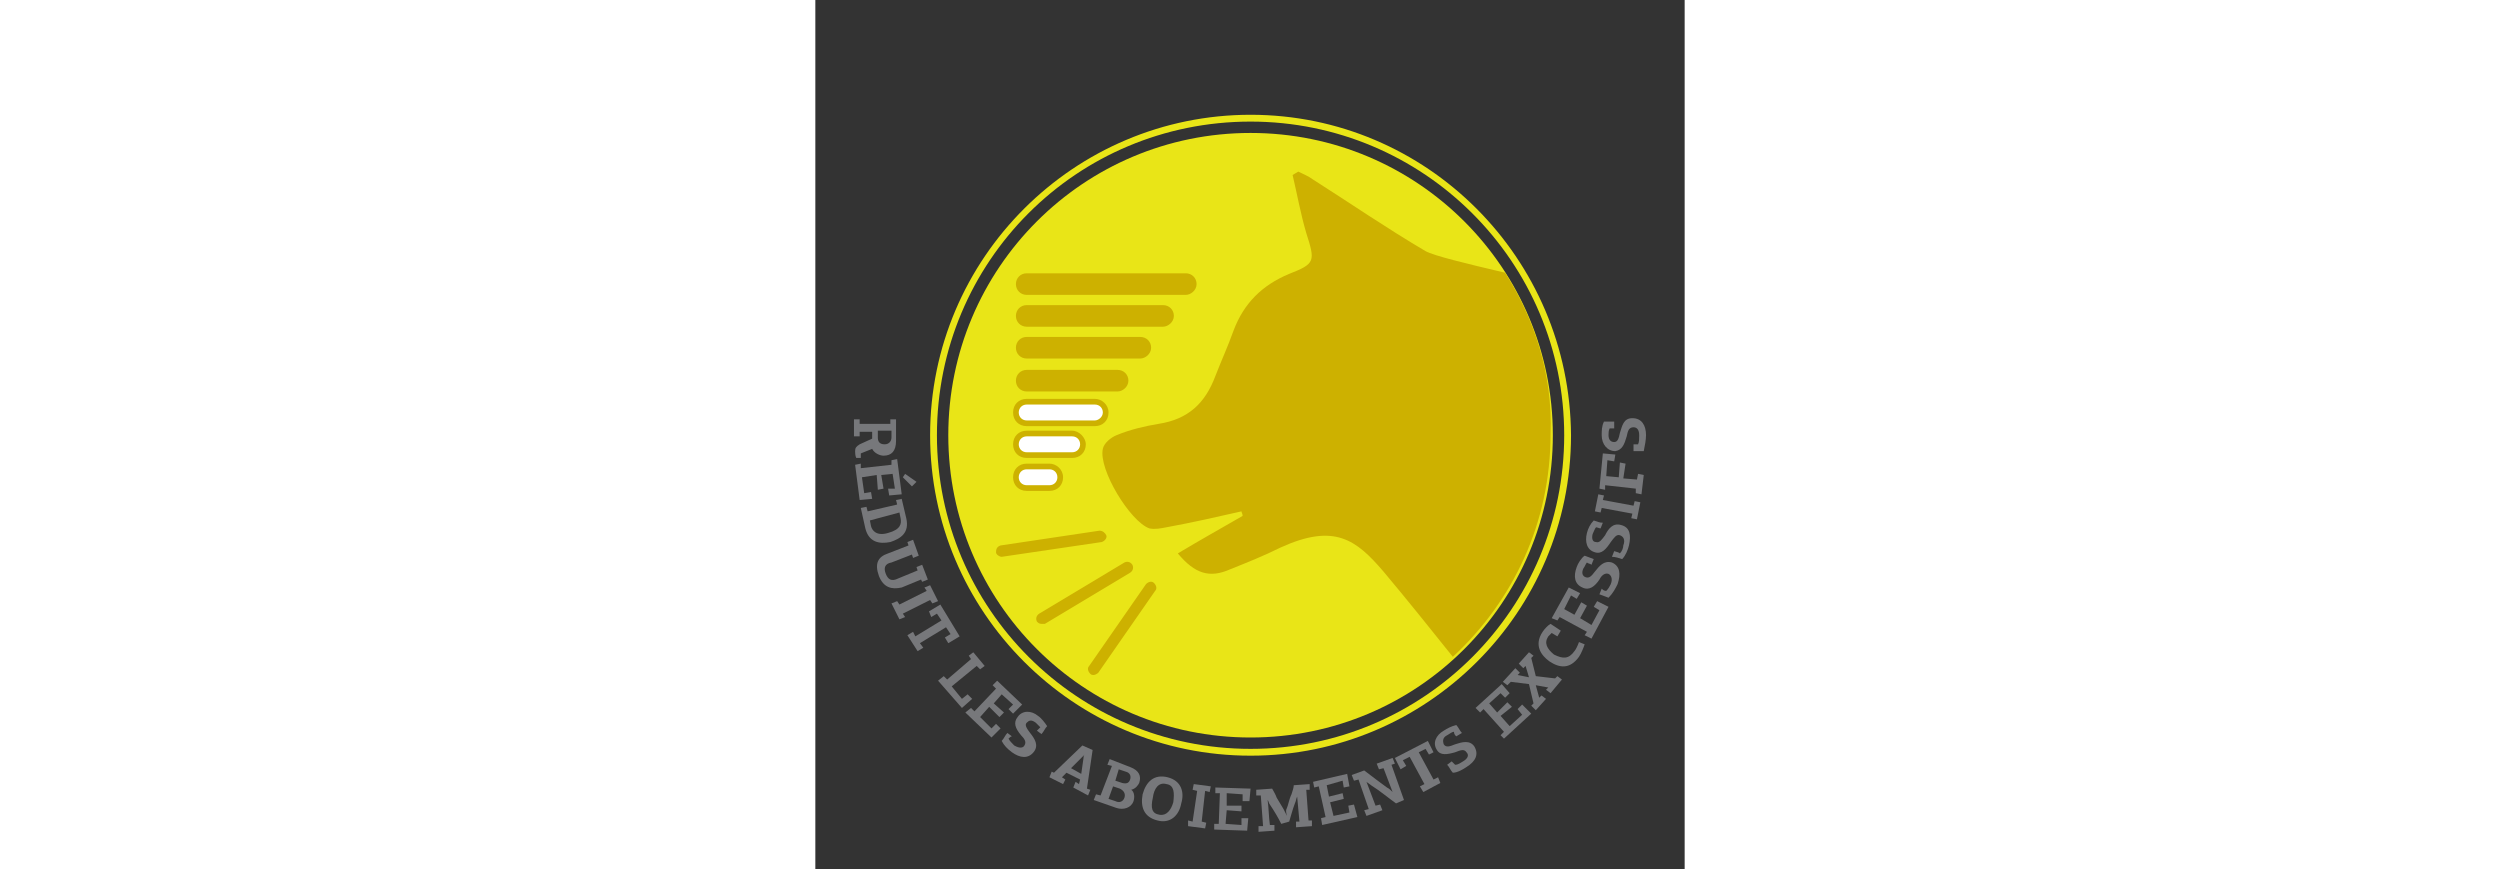
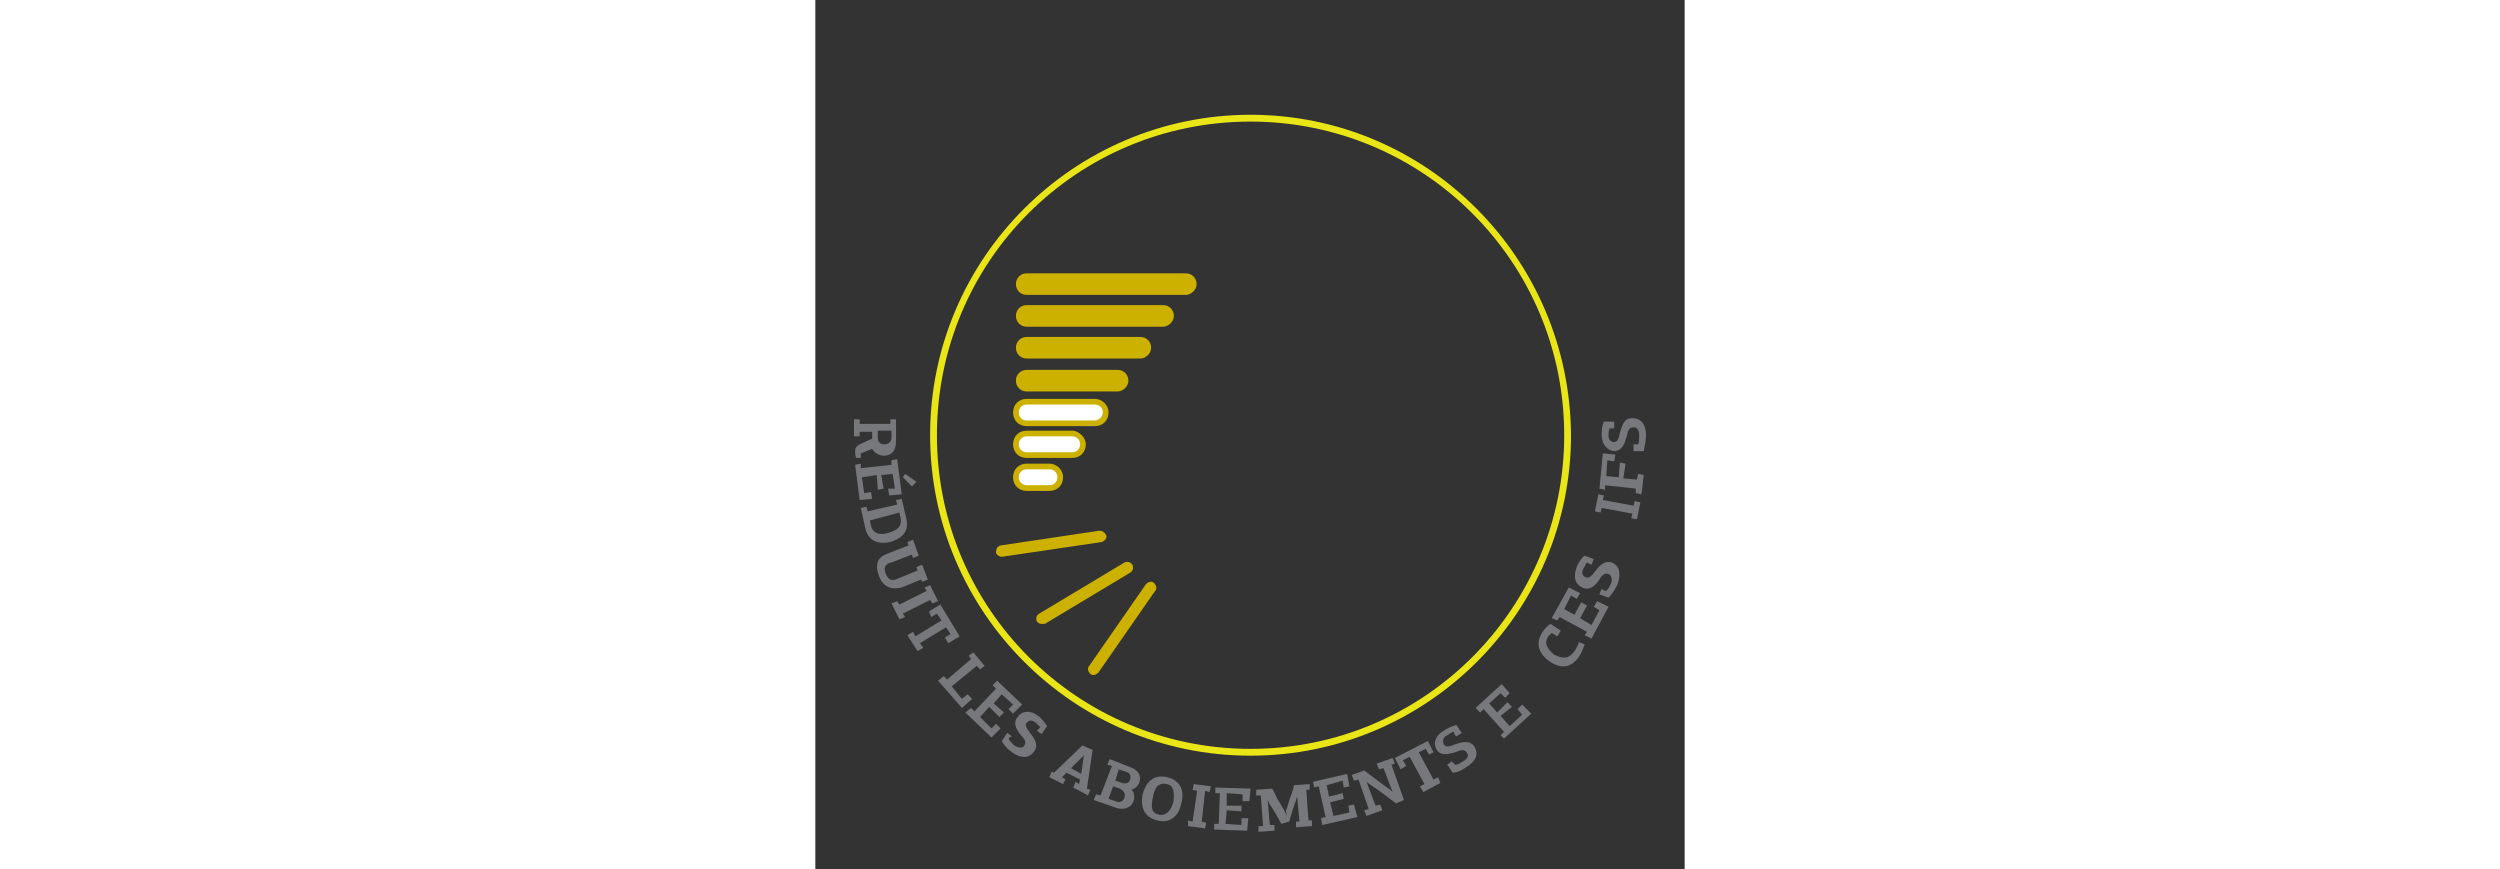
<svg xmlns="http://www.w3.org/2000/svg" version="1.1" id="Dermavet_1" x="0px" y="0px" viewBox="0 0 76.5 76.5" style="enable-background:new 0 0 76.5 76.5;" xml:space="preserve" width="220px">
  <rect x="0" y="0" width="76.5" height="76.5" fill="#333333" stroke="none" />
  <style type="text/css">
	.st0{fill-rule:evenodd;clip-rule:evenodd;fill:#FF1EFF;}
	.st1{fill:#FF1EFF;}
	.st2{fill-rule:evenodd;clip-rule:evenodd;fill:#FFFFFF;}
	.st3{fill:#77787B;}
	.st4{fill:#FFFFFF;}
	.st5{clip-path:url(#SVGID_2_);}
	.st6{fill:#009FDF;}
	.st7{clip-path:url(#SVGID_6_);}
	.st8{fill:#92D4E8;}
	.st9{fill:none;stroke:#FFFFFF;stroke-width:0.25;stroke-miterlimit:10;}
	.st10{clip-path:url(#SVGID_10_);}
	.st11{clip-path:url(#SVGID_14_);}
	.st12{clip-path:url(#SVGID_18_);}
	.st13{fill-rule:evenodd;clip-rule:evenodd;fill:#1BFF73;}
	.st14{fill:#1BFF73;}
	.st15{fill:none;stroke:#1BFF73;stroke-width:0.199;stroke-miterlimit:10;}
	.st16{fill:none;stroke:#1BFF73;stroke-width:0.212;stroke-miterlimit:10;}
	.st17{fill:none;stroke:#1BFF73;stroke-width:0.177;stroke-miterlimit:10;}
	.st18{fill:#ACD38A;}
	.st19{fill:#FFB800;}
	.st20{clip-path:url(#SVGID_20_);fill:#FFFFFF;}
	
		.st21{opacity:0.5;clip-path:url(#SVGID_20_);fill:none;stroke:#FFFFFF;stroke-width:0.6;stroke-linecap:round;stroke-miterlimit:10;}
	.st22{opacity:0.5;clip-path:url(#SVGID_20_);fill:none;stroke:#FFFFFF;stroke-width:3;stroke-miterlimit:10;}
	.st23{clip-path:url(#SVGID_20_);}
	.st24{fill-rule:evenodd;clip-rule:evenodd;fill:#FBB800;}
	.st25{clip-path:url(#SVGID_22_);}
	.st26{fill-rule:evenodd;clip-rule:evenodd;fill:#F5F9FF;}
	.st27{fill-rule:evenodd;clip-rule:evenodd;fill:#FFB800;}
	.st28{clip-path:url(#SVGID_24_);}
	.st29{fill:#E1251B;}
	.st30{clip-path:url(#SVGID_28_);}
	.st31{fill:#880304;}
	.st32{fill:#E1251B;stroke:#E1251B;stroke-width:0.25;stroke-linecap:round;stroke-linejoin:round;stroke-miterlimit:10;}
	.st33{fill-rule:evenodd;clip-rule:evenodd;fill:#E1251B;}
	.st34{fill-rule:evenodd;clip-rule:evenodd;fill:#FFFFFF;stroke:#FFFFFF;stroke-width:0.5;stroke-miterlimit:10;}
	.st35{fill-rule:evenodd;clip-rule:evenodd;fill:#880304;}
	.st36{fill-rule:evenodd;clip-rule:evenodd;fill:#E1251B;stroke:#FFFFFF;stroke-width:0.5;stroke-miterlimit:10;}
	
		.st37{fill-rule:evenodd;clip-rule:evenodd;fill:#E1251B;stroke:#FFFFFF;stroke-linecap:round;stroke-linejoin:round;stroke-miterlimit:10;}
	
		.st38{fill-rule:evenodd;clip-rule:evenodd;fill:#E1251B;stroke:#FFFFFF;stroke-width:2;stroke-linecap:round;stroke-linejoin:round;stroke-miterlimit:10;}
	
		.st39{fill-rule:evenodd;clip-rule:evenodd;fill:#E1251B;stroke:#FFFFFF;stroke-width:0.5;stroke-linecap:round;stroke-linejoin:round;stroke-miterlimit:10;}
	.st40{fill:#E0211C;}
	.st41{fill:#D21CF4;}
	.st42{clip-path:url(#SVGID_36_);}
	.st43{clip-path:url(#SVGID_40_);}
	.st44{fill:none;stroke:#FFFFFF;stroke-width:0.5;stroke-miterlimit:10;}
	.st45{fill:none;stroke:#EC8DF9;stroke-width:2;stroke-miterlimit:10;}
	.st46{clip-path:url(#SVGID_44_);}
	
		.st47{clip-path:url(#SVGID_44_);fill:none;stroke:#FFFFFF;stroke-width:2;stroke-linecap:round;stroke-linejoin:round;stroke-miterlimit:10;}
	.st48{clip-path:url(#SVGID_48_);}
	.st49{opacity:0.5;clip-path:url(#SVGID_48_);fill:#EC8DF9;}
	.st50{fill:#E76F97;}
	.st51{clip-path:url(#SVGID_52_);}
	.st52{fill:#F59DC6;stroke:#F59DC6;stroke-width:0.6;stroke-miterlimit:10;}
	.st53{clip-path:url(#SVGID_56_);}
	.st54{fill-rule:evenodd;clip-rule:evenodd;fill:#F59DC6;}
	.st55{clip-path:url(#SVGID_60_);fill:#FFFFFF;}
	.st56{clip-path:url(#SVGID_64_);}
	.st57{fill:#FFFFFF;stroke:#E76F97;stroke-width:0.5;stroke-linecap:round;stroke-linejoin:round;stroke-miterlimit:10;}
	.st58{fill-rule:evenodd;clip-rule:evenodd;fill:#E9E517;}
	.st59{fill:#E9E517;}
	.st60{fill:#CDB100;}
	.st61{fill:#CDB100;stroke:#CDB100;stroke-width:0.5;stroke-miterlimit:10;}
</style>
  <g>
-     <path class="st58" d="M64.9,38.3C64.9,53,53,64.9,38.3,64.9c-14.7,0-26.6-11.9-26.6-26.6c0-14.7,11.9-26.6,26.6-26.6   C53,11.7,64.9,23.6,64.9,38.3z" />
    <g>
      <g>
        <path class="st3" d="M3.9,38l0,0.4l-0.5,0l0-1.5l0.5,0l0,0.4l2.7,0l0-0.4l0.5,0l0,1.9c0,0.9-0.4,1.3-1.1,1.3     c-0.3,0-0.8-0.2-1-0.6L4,39.9l0,0.4l-0.4,0c-0.1-0.2-0.1-0.5-0.1-0.6c0-0.3,0.1-0.4,0.4-0.6L5,38.6L5,38L3.9,38z M6.7,38.5l0-0.6     l-1.2,0l0,0.6c0,0.3,0.1,0.6,0.6,0.6C6.5,39.1,6.7,38.8,6.7,38.5z" />
        <path class="st3" d="M4,40.8l0,0.4l2.7-0.3l0-0.4l0.5-0.1l0.4,3.1l-1.1,0.1l-0.1-0.6L7,43l-0.2-1.3l-1,0.1L6,43l-0.5,0.1     l-0.1-1.3L4.1,42l0.2,1.4l0.6-0.1L5,43.9L3.9,44l-0.4-3.1L4,40.8z M7.9,41.7l1,0.7l-0.4,0.4L7.7,42L7.9,41.7z" />
        <path class="st3" d="M4.5,44.6L4.6,45l2.6-0.6L7.1,44l0.5-0.1l0.4,1.7c0.3,1.3-0.5,1.8-1.4,2.1c-1,0.2-1.9,0-2.2-1.2L4,44.7     L4.5,44.6z M4.8,45.8l0.1,0.5c0.1,0.4,0.5,0.9,1.5,0.6c1.1-0.3,1.2-0.8,1.1-1.3l-0.1-0.5L4.8,45.8z" />
        <path class="st3" d="M5.6,50.7c-0.4-1.1-0.1-1.7,0.8-2L8.2,48l-0.1-0.3l0.5-0.2l0.5,1.4l-0.5,0.2l-0.1-0.3l-1.8,0.7     C6.1,49.6,6,50,6.2,50.5c0.2,0.5,0.5,0.7,1.1,0.4L9,50.2l-0.1-0.3l0.5-0.2l0.5,1.3l-0.5,0.2L9.3,51l-1.7,0.7     C6.7,51.9,6,51.7,5.6,50.7z" />
        <path class="st3" d="M7.2,52.9l0.2,0.3L9.8,52l-0.2-0.3l0.5-0.2l0.7,1.4l-0.5,0.2l-0.2-0.3L7.7,54l0.2,0.3l-0.5,0.2l-0.7-1.4     L7.2,52.9z" />
        <path class="st3" d="M8.6,55.6L8.8,56l2.3-1.4l-0.4-0.6l-0.5,0.3L10,53.8l1-0.6l1.7,2.8l-1,0.6l-0.3-0.5l0.5-0.3l-0.4-0.6     l-2.3,1.4L9.5,57L9,57.3l-0.9-1.4L8.6,55.6z" />
        <path class="st3" d="M11.3,59.5l0.3,0.3l2.1-1.8l-0.2-0.3l0.4-0.3l1,1.2l-0.4,0.3l-0.3-0.3L12,60.4l0.9,1.1l0.5-0.4l0.4,0.4     l-0.9,0.8l-2.1-2.4L11.3,59.5z" />
        <path class="st3" d="M13.7,62.3l0.3,0.3l1.9-2l-0.3-0.3l0.4-0.4l2.2,2.1l-0.8,0.8L17,62.4l0.4-0.4l-1-0.9l-0.7,0.8l0.9,0.8     l-0.4,0.4l-0.9-0.9l-0.8,0.9l1,1l0.4-0.4l0.4,0.4l-0.8,0.8l-2.3-2.2L13.7,62.3z" />
        <path class="st3" d="M17,65c0.1,0.2,0.3,0.4,0.5,0.6c0.5,0.3,0.8,0.2,0.9,0c0.2-0.3,0-0.6-0.3-0.9c-0.5-0.6-0.7-1.1-0.3-1.6     c0.4-0.6,1.2-0.6,1.8-0.1c0.3,0.2,0.6,0.6,0.8,0.9c-0.2,0.2-0.3,0.5-0.5,0.7l-0.4-0.3c0.1-0.1,0.2-0.2,0.3-0.3     c-0.1-0.1-0.3-0.3-0.4-0.4c-0.4-0.3-0.6-0.2-0.8,0c-0.2,0.2,0,0.5,0.3,0.9c0.4,0.5,0.8,1.1,0.3,1.7c-0.5,0.6-1.2,0.5-1.9,0     c-0.4-0.3-0.7-0.6-0.9-1c0.2-0.2,0.3-0.5,0.5-0.7l0.4,0.3C17.2,64.8,17.1,64.9,17,65z" />
        <path class="st3" d="M23.3,68.6L22.1,68c-0.1,0.1-0.3,0.3-0.4,0.4l0.3,0.2L21.8,69l-1.2-0.6l0.2-0.5L21,68l2.5-2.4l0.9,0.4     l-0.5,3.4l0.3,0.1l-0.2,0.5l-1.3-0.7l0.2-0.5l0.3,0.2L23.3,68.6z M23.7,66.4L23.7,66.4l-0.2,0.2c-0.3,0.3-0.7,0.7-1,1l0.9,0.5     l0.2-1.4C23.6,66.6,23.6,66.5,23.7,66.4z" />
        <path class="st3" d="M28,70.5c-0.2,0.6-0.9,0.8-1.5,0.6l-2-0.7l0.2-0.5l0.4,0.1l1-2.6l-0.4-0.1l0.2-0.5l1.8,0.7     c0.8,0.3,1,0.8,0.8,1.4c-0.1,0.2-0.3,0.5-0.7,0.6l0,0C28.1,69.7,28.1,70.2,28,70.5z M25.8,70.3l0.6,0.2c0.4,0.2,0.7,0,0.8-0.3     c0.1-0.3,0-0.6-0.4-0.8l-0.6-0.2L25.8,70.3z M26.4,68.7l0.6,0.2c0.4,0.1,0.6,0,0.7-0.3c0.1-0.3,0-0.6-0.4-0.7l-0.6-0.2L26.4,68.7     z" />
        <path class="st3" d="M30.1,72.2c-1.2-0.3-1.5-1.2-1.3-2.3c0.3-1.1,1-1.8,2.2-1.5c1.2,0.3,1.5,1.3,1.2,2.3     C32,71.8,31.2,72.5,30.1,72.2z M30.9,69c-0.7-0.2-1.1,0.4-1.2,1.2c-0.2,0.9-0.1,1.4,0.6,1.5c0.6,0.1,1-0.4,1.2-1.1     C31.6,69.8,31.6,69.1,30.9,69z" />
        <path class="st3" d="M32.8,72.2l0.4,0.1l0.4-2.7l-0.4-0.1l0.1-0.5l1.5,0.2l-0.1,0.5l-0.4-0.1L34,72.3l0.4,0.1l-0.1,0.5l-1.5-0.2     L32.8,72.2z" />
        <path class="st3" d="M35.1,72.5l0.4,0l0.1-2.7l-0.4,0l0-0.5l3.1,0.1l-0.1,1.1l-0.6,0l0-0.6l-1.4-0.1l0,1.1l1.3,0l0,0.5l-1.3-0.1     l-0.1,1.2l1.4,0.1l0-0.6l0.6,0l-0.1,1.1L35.1,73L35.1,72.5z" />
        <path class="st3" d="M41.5,71.1c0.1-0.2,0.2-0.8,0.4-1.2c0.1-0.3,0.2-0.6,0.2-0.8l1.4-0.1l0,0.5l-0.3,0l0.2,2.7l0.3,0l0,0.5     l-1.4,0.1l0-0.5l0.3,0l-0.2-2.2h0c-0.1,0.2-0.1,0.4-0.2,0.6c-0.2,0.5-0.4,1.3-0.5,1.6L41,72.5c-0.3-0.6-0.6-1.1-1-1.7     c-0.1-0.1-0.1-0.3-0.2-0.4l0,0c0.1,0.7,0.1,1.5,0.2,2.2l0.4,0l0,0.5L39,73.2l0-0.5l0.4,0l-0.2-2.7l-0.4,0l0-0.5l1.4-0.1     c0.1,0.2,0.3,0.5,0.4,0.8c0.2,0.3,0.4,0.7,0.6,1c0.1,0.2,0.2,0.4,0.3,0.6l0,0C41.4,71.4,41.4,71.3,41.5,71.1z" />
        <path class="st3" d="M44.5,72l0.4-0.1l-0.6-2.7l-0.4,0.1l-0.1-0.5l3-0.7l0.2,1.1l-0.5,0.1l-0.1-0.6L45,69.1l0.2,1l1.2-0.3     l0.1,0.5l-1.2,0.3l0.3,1.2l1.4-0.3l-0.1-0.6l0.5-0.1l0.3,1.1l-3.1,0.7L44.5,72z" />
        <path class="st3" d="M50,67.6l-0.4,0.1l-0.2-0.5l1.4-0.5l0.2,0.5l-0.3,0.1l1.1,3.1l-0.7,0.3c-0.7-0.5-1.4-1.1-2.2-1.6     c-0.1-0.1-0.3-0.2-0.4-0.3c0,0,0,0,0,0l0.8,2.1l0.4-0.1l0.2,0.5l-1.4,0.5l-0.2-0.5l0.4-0.1c-0.3-0.9-0.6-1.7-0.9-2.6l-0.4,0.1     l-0.2-0.5l1.1-0.4c0.8,0.6,1.3,1,2,1.5c0.2,0.1,0.3,0.2,0.5,0.4l0,0L50,67.6z" />
        <path class="st3" d="M53.2,69.2l0.4-0.2l-1.3-2.4l-0.6,0.3l0.3,0.5l-0.5,0.3l-0.5-1l2.9-1.5l0.5,1L54,66.4l-0.3-0.5l-0.6,0.3     l1.3,2.4l0.4-0.2l0.2,0.5l-1.5,0.8L53.2,69.2z" />
        <path class="st3" d="M56.3,67.3c0.3,0,0.5-0.2,0.7-0.3c0.5-0.3,0.5-0.6,0.3-0.8c-0.2-0.3-0.5-0.2-1,0c-0.7,0.2-1.3,0.3-1.6-0.2     c-0.4-0.6-0.1-1.3,0.6-1.7c0.3-0.2,0.7-0.4,1.1-0.5c0.2,0.2,0.3,0.5,0.5,0.7l-0.5,0.3c-0.1-0.1-0.2-0.2-0.2-0.4     c-0.2,0-0.4,0.2-0.6,0.3c-0.4,0.2-0.4,0.5-0.3,0.8c0.2,0.3,0.5,0.2,1,0c0.6-0.2,1.3-0.4,1.7,0.2c0.4,0.7,0.1,1.3-0.7,1.8     C57,67.7,56.5,68,56.1,68c-0.2-0.2-0.3-0.5-0.5-0.7L56,67C56.1,67.1,56.2,67.2,56.3,67.3z" />
        <path class="st3" d="M60.3,64.7l0.3-0.3l-1.8-2l-0.3,0.3l-0.4-0.4l2.3-2.1l0.7,0.8l-0.4,0.4l-0.4-0.4l-1,0.9l0.7,0.8l0.9-0.9     l0.4,0.4l-1,0.8l0.8,0.9l1.1-1l-0.4-0.5l0.4-0.4l0.8,0.8L60.6,65L60.3,64.7z" />
-         <path class="st3" d="M65.3,59.5l0.4,0.3L64.7,61l-0.4-0.3l0.2-0.2l-1.1-0.2l0.3,1.1l0.2-0.2l0.4,0.3l-0.9,1L63,62.1l0.2-0.2     l-0.4-1.7L61.2,60l-0.3,0.3L60.5,60l1.1-1.2l0.4,0.4l-0.2,0.2l1,0.2l-0.3-1l-0.2,0.2l-0.4-0.4l0.9-1l0.4,0.3L63,57.9l0.4,1.6     l1.7,0.2L65.3,59.5z" />
        <path class="st3" d="M66.8,57.3c0.1-0.1,0.3-0.5,0.4-0.8l0.5,0.2c-0.1,0.3-0.3,0.8-0.5,1.1c-0.8,1.1-1.7,1-2.6,0.4     c-0.7-0.5-1.4-1.4-0.6-2.6c0.2-0.3,0.5-0.6,0.7-0.7l0.9,0.6l-0.3,0.5l-0.5-0.3c-0.1,0.1-0.2,0.2-0.3,0.3     c-0.4,0.6-0.1,1.1,0.5,1.6C65.8,58,66.3,58,66.8,57.3z" />
        <path class="st3" d="M67.7,55.9l0.2-0.3l-2.4-1.3l-0.2,0.3l-0.5-0.2l1.5-2.7l1,0.5l-0.3,0.5l-0.5-0.3l-0.6,1.2l0.9,0.5l0.6-1.1     l0.5,0.3l-0.6,1.1l1,0.6l0.7-1.3l-0.5-0.3l0.3-0.5l1,0.5l-1.5,2.8L67.7,55.9z" />
        <path class="st3" d="M69.6,52c0.2-0.2,0.3-0.4,0.4-0.6c0.2-0.5,0-0.8-0.2-0.9c-0.3-0.1-0.6,0.1-0.8,0.5c-0.4,0.6-0.9,1-1.5,0.7     c-0.7-0.3-0.8-1-0.5-1.8c0.1-0.3,0.4-0.8,0.7-1c0.3,0.1,0.5,0.2,0.8,0.3l-0.2,0.5c-0.1-0.1-0.3-0.1-0.4-0.2     c-0.1,0.1-0.2,0.4-0.3,0.5c-0.2,0.4-0.1,0.7,0.2,0.8c0.3,0.1,0.5-0.1,0.8-0.5c0.4-0.5,0.8-1,1.5-0.8c0.7,0.3,0.8,1,0.5,1.9     c-0.2,0.4-0.4,0.8-0.8,1.2c-0.3-0.1-0.5-0.2-0.8-0.3l0.2-0.5C69.3,51.9,69.4,52,69.6,52z" />
-         <path class="st3" d="M70.8,48.7c0.2-0.2,0.3-0.5,0.3-0.7c0.2-0.5,0-0.8-0.3-0.9c-0.3-0.1-0.5,0.2-0.8,0.6     c-0.4,0.6-0.8,1.1-1.4,0.9c-0.7-0.2-0.9-0.9-0.7-1.7c0.1-0.4,0.3-0.8,0.6-1.1c0.3,0.1,0.5,0.2,0.8,0.2l-0.2,0.5     c-0.1,0-0.3-0.1-0.4-0.1c-0.1,0.1-0.2,0.4-0.3,0.6c-0.1,0.4,0,0.7,0.3,0.7c0.3,0.1,0.5-0.2,0.8-0.6c0.3-0.6,0.7-1.1,1.4-0.9     c0.8,0.2,0.9,0.9,0.7,1.8c-0.1,0.4-0.3,0.9-0.6,1.2c-0.3-0.1-0.6-0.2-0.9-0.2l0.2-0.5C70.6,48.6,70.7,48.6,70.8,48.7z" />
        <path class="st3" d="M71.8,45.6l0.1-0.4l-2.7-0.5l-0.1,0.4L68.6,45l0.3-1.5l0.5,0.1L69.3,44l2.7,0.5l0.1-0.4l0.5,0.1l-0.3,1.5     L71.8,45.6z" />
        <path class="st3" d="M72.2,43.4l0-0.4l-2.7-0.3l0,0.4L69,43l0.3-3.1l1.1,0.1l-0.1,0.6l-0.6-0.1l-0.1,1.4l1.1,0.1l0.1-1.3l0.5,0.1     l-0.2,1.3l1.2,0.1l0.1-0.5l0.5,0.1l-0.2,1.7L72.2,43.4z" />
        <path class="st3" d="M72.4,39.1c0.1-0.2,0.1-0.5,0.1-0.8c0-0.6-0.3-0.7-0.5-0.7c-0.4,0-0.5,0.3-0.6,0.8c-0.2,0.7-0.4,1.2-1,1.3     c-0.7,0-1.2-0.6-1.2-1.4c0-0.4,0-0.8,0.2-1.2c0.3,0,0.6,0,0.9,0l0,0.6c-0.1,0-0.3,0-0.4,0c-0.1,0.2-0.1,0.4-0.1,0.6     c0,0.4,0.2,0.6,0.5,0.6c0.3,0,0.4-0.3,0.5-0.8c0.2-0.6,0.3-1.3,1.1-1.3c0.8,0,1.2,0.6,1.2,1.5c0,0.4-0.1,0.9-0.2,1.4     c-0.3,0-0.6,0-0.9,0l0-0.6C72.2,39.1,72.3,39.1,72.4,39.1z" />
      </g>
    </g>
    <path class="st59" d="M38.3,10.7c15.2,0,27.6,12.3,27.6,27.6c0,15.2-12.3,27.6-27.6,27.6c-15.2,0-27.6-12.3-27.6-27.6   C10.7,23,23,10.7,38.3,10.7 M38.3,10.1c-15.5,0-28.2,12.6-28.2,28.2c0,15.5,12.6,28.2,28.2,28.2c15.5,0,28.2-12.6,28.2-28.2   C66.4,22.7,53.8,10.1,38.3,10.1L38.3,10.1z" />
    <g>
-       <path class="st60" d="M60.7,24c-3.4-0.8-6.3-1.5-7-1.9c-3.4-2-6.6-4.2-9.9-6.3c-0.4-0.3-0.9-0.5-1.3-0.7c-0.2,0.1-0.3,0.2-0.5,0.3    c0.4,1.7,0.7,3.4,1.2,5.1c0.8,2.5,0.8,2.7-1.5,3.6c-2.4,1-4,2.6-4.9,5c-0.5,1.4-1.1,2.7-1.6,4c-0.9,2.4-2.4,3.8-5,4.2    c-1.2,0.2-2.5,0.5-3.7,1c-0.5,0.2-1.1,0.7-1.2,1.2c-0.4,1.8,2.4,6.4,4.1,7c0.5,0.1,1,0,1.5-0.1c2.2-0.4,4.4-0.9,6.6-1.4    c0,0.1,0.1,0.2,0.1,0.4c-1.9,1.1-3.7,2.1-5.7,3.3c1.5,1.8,2.8,2.2,4.6,1.4c1.5-0.6,3-1.2,4.4-1.9c4.8-2.2,6.7-0.7,9.1,2.1    c2.1,2.5,4.1,5,6.1,7.5c5.3-4.9,8.6-11.8,8.6-19.6C64.9,33,63.3,28.1,60.7,24z" />
      <path class="st60" d="M19.9,54.9c-0.2,0-0.3-0.1-0.4-0.2c-0.1-0.2-0.1-0.5,0.2-0.7l7.5-4.5c0.2-0.1,0.5-0.1,0.7,0.2    c0.1,0.2,0.1,0.5-0.2,0.7l-7.5,4.5C20.1,54.9,20,54.9,19.9,54.9z" />
      <path class="st60" d="M24.5,59.4c-0.1,0-0.2,0-0.3-0.1c-0.2-0.2-0.3-0.5-0.1-0.7l5-7.2c0.2-0.2,0.5-0.3,0.7-0.1    c0.2,0.2,0.3,0.5,0.1,0.7l-5,7.2C24.8,59.3,24.6,59.4,24.5,59.4z" />
      <path class="st60" d="M16.4,49c-0.2,0-0.5-0.2-0.5-0.4c0-0.3,0.1-0.5,0.4-0.6l8.7-1.3c0.3,0,0.5,0.2,0.6,0.4s-0.1,0.5-0.4,0.6    L16.4,49C16.4,49,16.4,49,16.4,49z" />
    </g>
    <g>
      <path class="st61" d="M32.6,25.7h-14c-0.4,0-0.7-0.3-0.7-0.7v0c0-0.4,0.3-0.7,0.7-0.7h14c0.4,0,0.7,0.3,0.7,0.7v0    C33.3,25.4,32.9,25.7,32.6,25.7z" />
      <path class="st61" d="M30.6,28.5h-12c-0.4,0-0.7-0.3-0.7-0.7l0,0c0-0.4,0.3-0.7,0.7-0.7h12c0.4,0,0.7,0.3,0.7,0.7l0,0    C31.3,28.2,30.9,28.5,30.6,28.5z" />
      <path class="st61" d="M28.6,31.3h-10c-0.4,0-0.7-0.3-0.7-0.7v0c0-0.4,0.3-0.7,0.7-0.7h10c0.4,0,0.7,0.3,0.7,0.7v0    C29.3,31,28.9,31.3,28.6,31.3z" />
      <path class="st61" d="M26.6,34.2h-8c-0.4,0-0.7-0.3-0.7-0.7l0,0c0-0.4,0.3-0.7,0.7-0.7h8c0.4,0,0.7,0.3,0.7,0.7l0,0    C27.3,33.9,26.9,34.2,26.6,34.2z" />
      <g>
        <path class="st4" d="M18.6,37.3c-0.5,0-1-0.4-1-1s0.4-1,1-1h6c0.5,0,1,0.4,1,1s-0.4,1-1,1H18.6z" />
        <path class="st60" d="M24.6,35.6c0.4,0,0.7,0.3,0.7,0.7S24.9,37,24.6,37h-6c-0.4,0-0.7-0.3-0.7-0.7s0.3-0.7,0.7-0.7H24.6      M24.6,35.1h-6c-0.7,0-1.2,0.5-1.2,1.2s0.5,1.2,1.2,1.2h6c0.7,0,1.2-0.5,1.2-1.2S25.2,35.1,24.6,35.1L24.6,35.1z" />
      </g>
      <g>
        <path class="st4" d="M18.6,40.1c-0.5,0-1-0.4-1-1s0.4-1,1-1h4c0.5,0,1,0.4,1,1s-0.4,1-1,1H18.6z" />
        <path class="st60" d="M22.6,38.4c0.4,0,0.7,0.3,0.7,0.7c0,0.4-0.3,0.7-0.7,0.7h-4c-0.4,0-0.7-0.3-0.7-0.7c0-0.4,0.3-0.7,0.7-0.7     H22.6 M22.6,37.9h-4c-0.7,0-1.2,0.5-1.2,1.2c0,0.7,0.5,1.2,1.2,1.2h4c0.7,0,1.2-0.5,1.2-1.2C23.8,38.5,23.2,37.9,22.6,37.9     L22.6,37.9z" />
      </g>
      <g>
        <path class="st4" d="M18.6,42.9c-0.5,0-1-0.4-1-1s0.4-1,1-1h2c0.5,0,1,0.4,1,1s-0.4,1-1,1H18.6z" />
        <path class="st60" d="M20.6,41.3c0.4,0,0.7,0.3,0.7,0.7c0,0.4-0.3,0.7-0.7,0.7h-2c-0.4,0-0.7-0.3-0.7-0.7c0-0.4,0.3-0.7,0.7-0.7     H20.6 M20.6,40.8h-2c-0.7,0-1.2,0.5-1.2,1.2c0,0.7,0.5,1.2,1.2,1.2h2c0.7,0,1.2-0.5,1.2-1.2C21.8,41.3,21.2,40.8,20.6,40.8     L20.6,40.8z" />
      </g>
    </g>
  </g>
</svg>